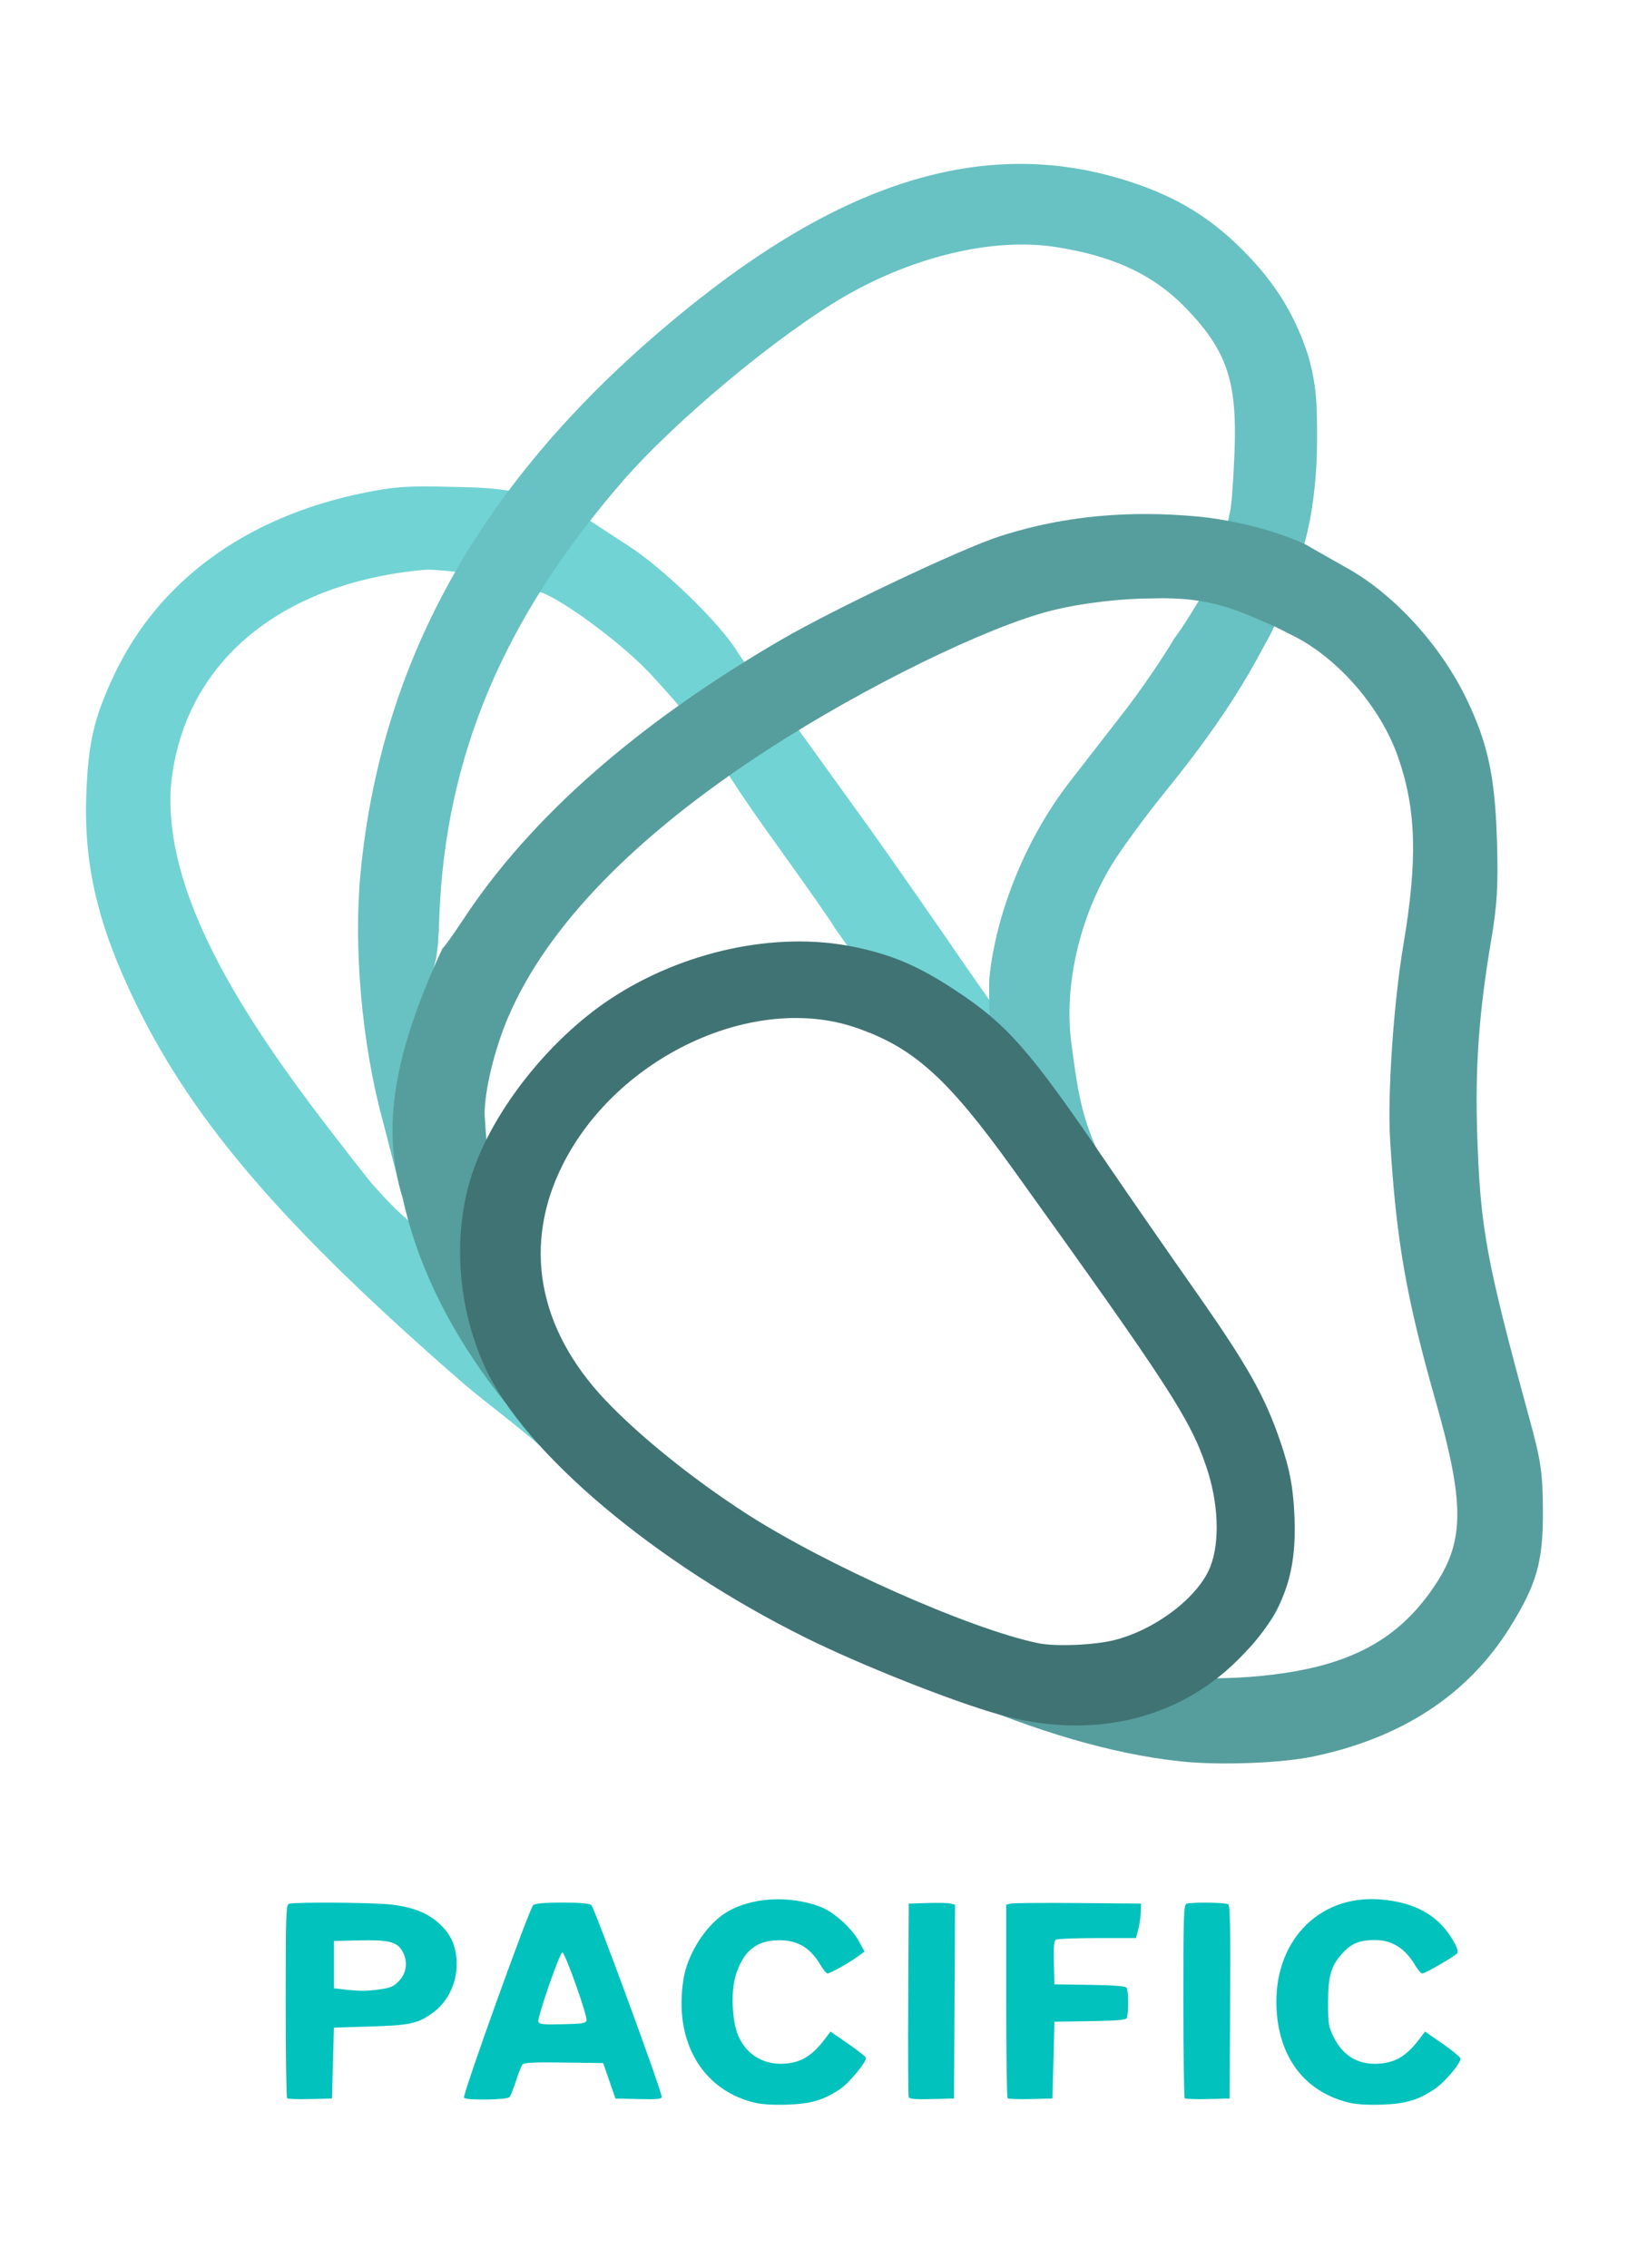
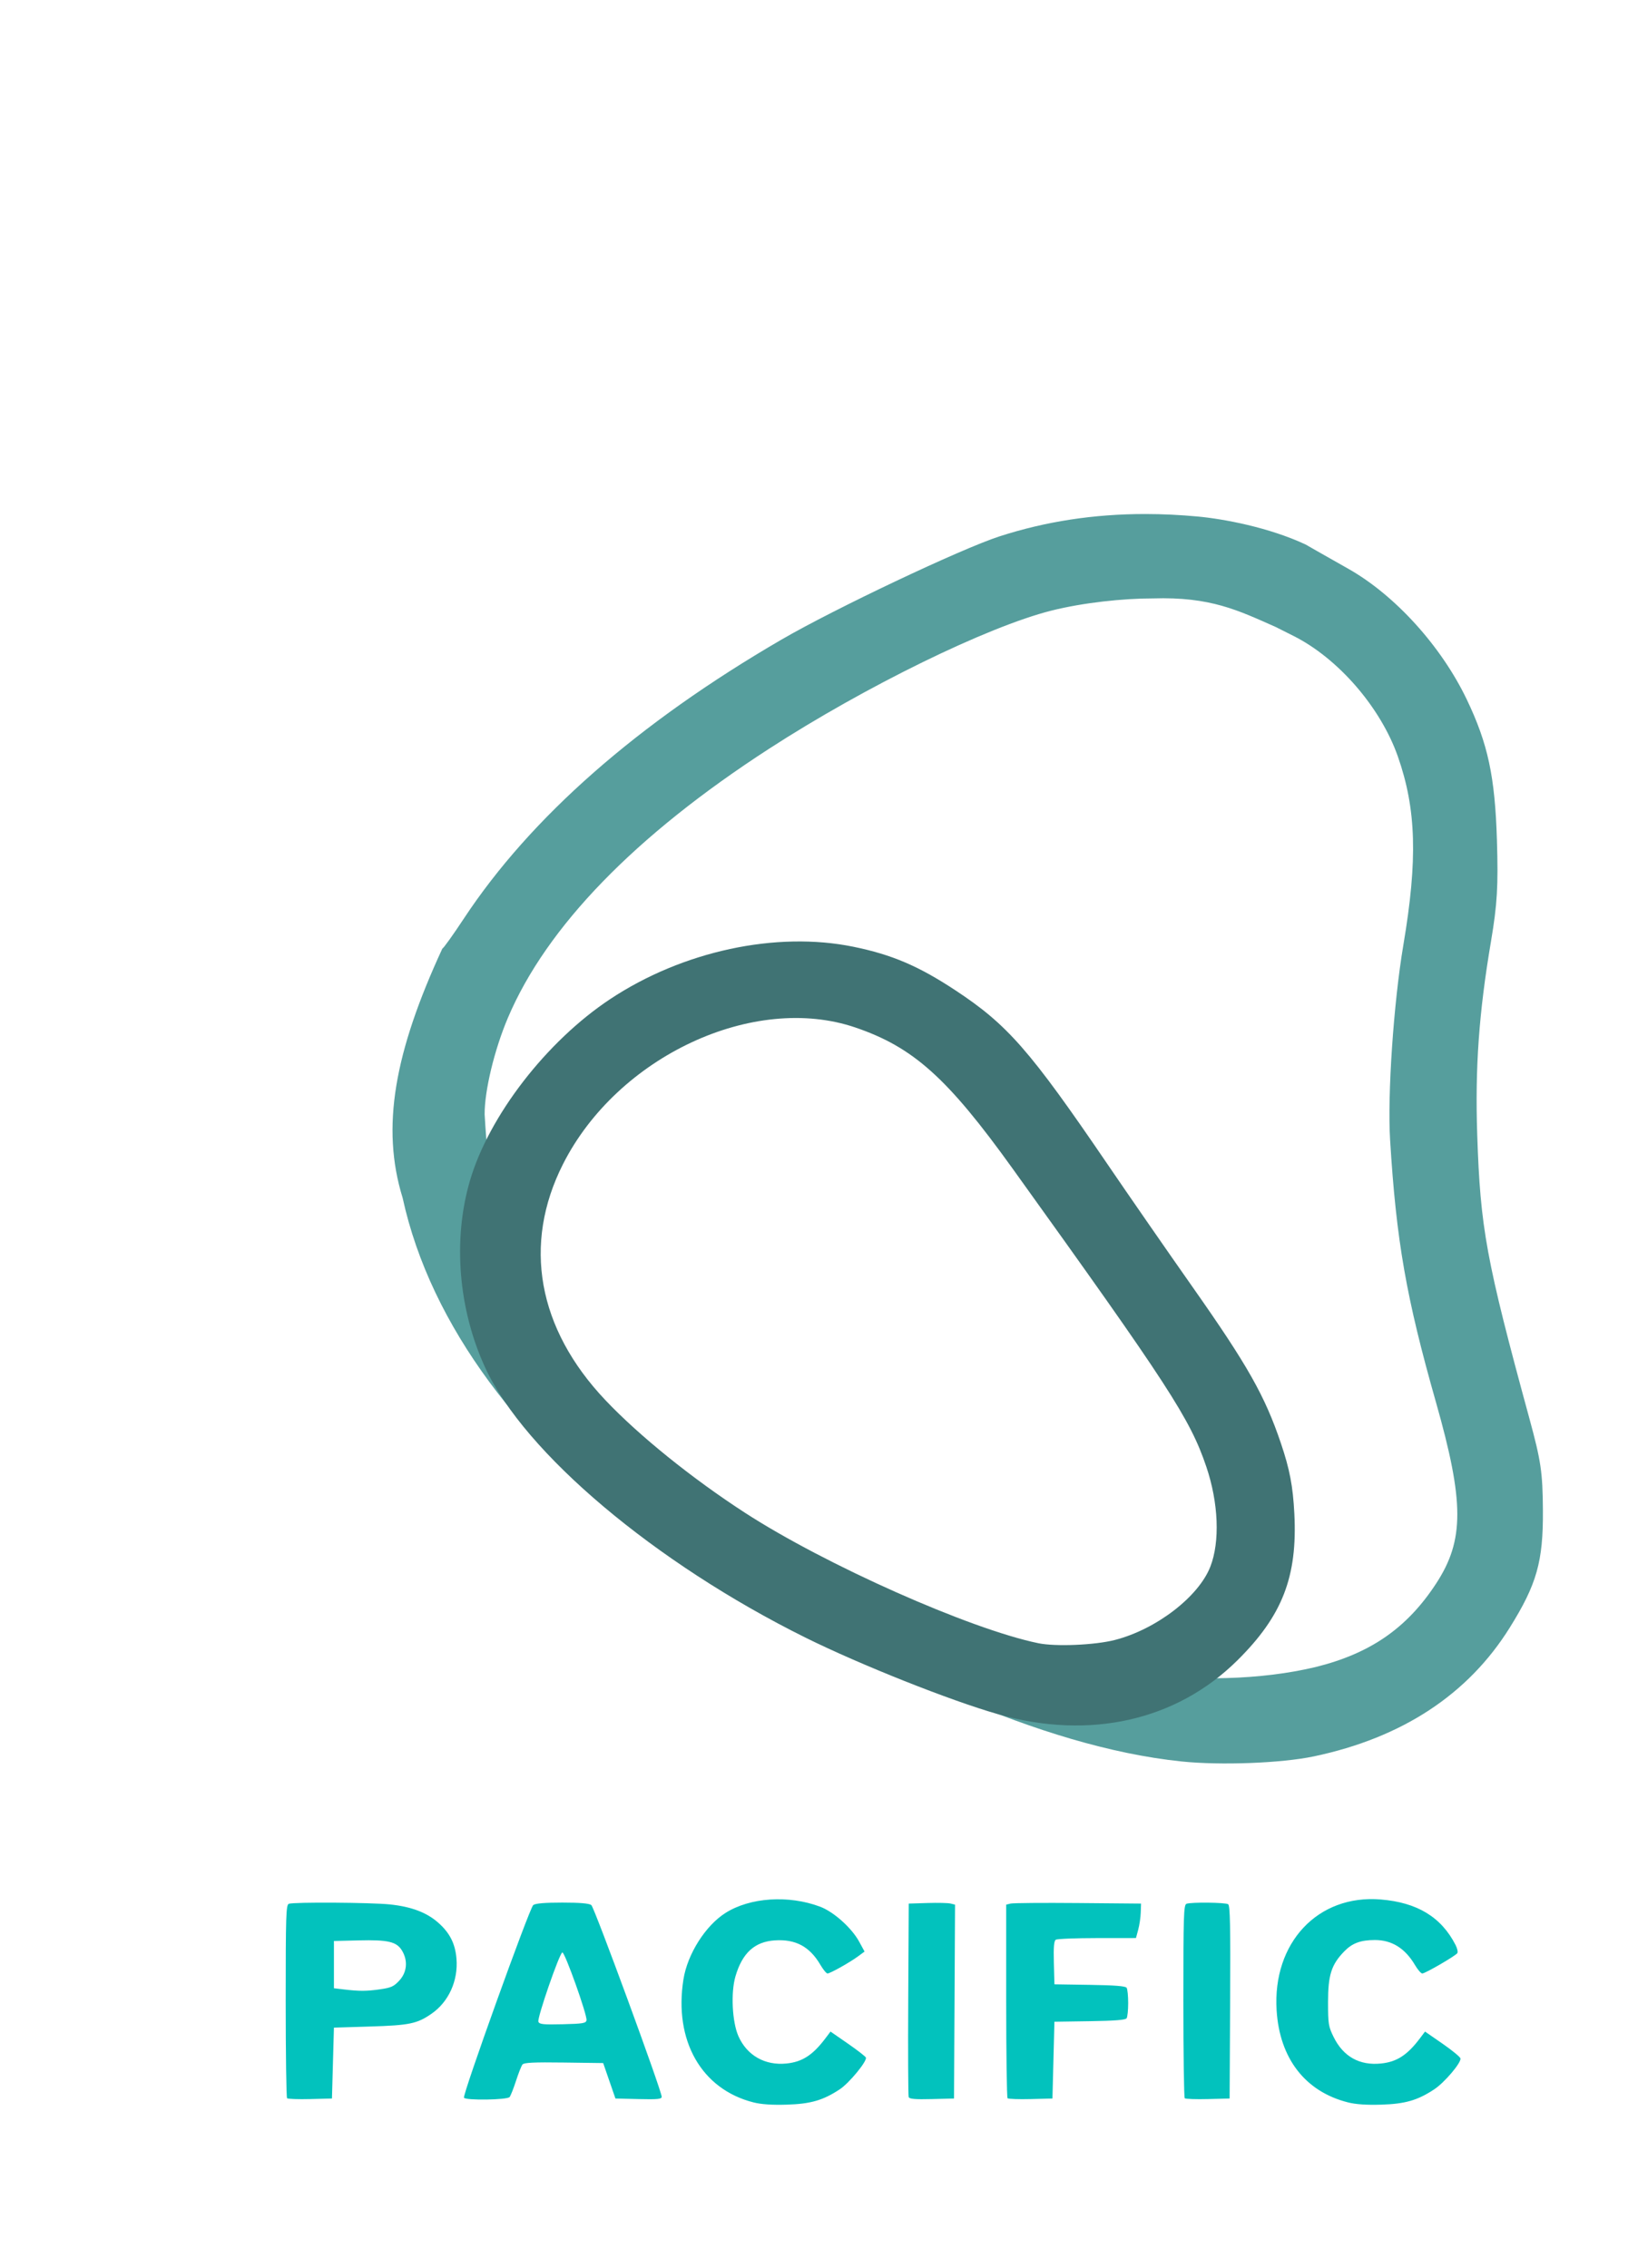
<svg xmlns="http://www.w3.org/2000/svg" xmlns:ns1="http://sodipodi.sourceforge.net/DTD/sodipodi-0.dtd" xmlns:ns2="http://www.inkscape.org/namespaces/inkscape" version="1.1" id="svg103" width="827" height="1152" viewBox="0 0 827 1152" ns1:docname="Logo turquoise.svg" ns2:export-filename="C:\Users\Clément Villars\Documents\Pacific\Logos\logo turquoise.png" ns2:export-xdpi="96" ns2:export-ydpi="96" ns2:version="0.92.4 (5da689c313, 2019-01-14)">
  <defs id="defs107" />
  <ns1:namedview pagecolor="#ffffff" bordercolor="#666666" borderopacity="1" objecttolerance="10" gridtolerance="10" guidetolerance="10" ns2:pageopacity="0" ns2:pageshadow="2" ns2:window-width="1366" ns2:window-height="705" id="namedview105" showgrid="false" ns2:snap-nodes="false" ns2:zoom="0.57943472" ns2:cx="971.68694" ns2:cy="493.90257" ns2:window-x="-8" ns2:window-y="-8" ns2:window-maximized="1" ns2:current-layer="svg103" />
  <path ns1:nodetypes="cscccccsccsscccccscccssccscccsccccccccccscccscscccscccccccccccccscsccccccsccccccccscccccccccscccccccccscccscccccscccsccscsc" ns2:connector-curvature="0" id="path125" d="m 382.765,1067.744 c -26.445,-6.669 -40.517,-31.37 -35.589,-62.473 2.036,-12.854 11.17,-27.288 21.349,-33.739 12.461,-7.897 32.006,-9.199 48.038,-3.2 6.921,2.589 16.072,10.774 19.89,17.79 l 2.727,5.01 -3.275,2.419 c -4.218,3.116 -14.212,8.72 -15.551,8.72 -0.568,0 -2.184,-1.963 -3.59,-4.363 -5.448,-9.296 -12.56,-13.13 -23.114,-12.457 -10.312,0.657 -16.598,6.402 -20.07,18.344 -2.393,8.232 -1.654,23.073 1.508,30.27 4.314,9.819 13.511,15.057 24.455,13.928 8.007,-0.826 13.305,-4.249 19.718,-12.738 l 2.631,-3.483 8.823,6.112 c 4.852,3.361 8.97,6.555 9.151,7.096 0.625,1.874 -8.477,12.932 -13.241,16.088 -8.484,5.62 -14.802,7.45 -26.995,7.822 -7.425,0.226 -12.906,-0.146 -16.866,-1.144 z m 302,0 c -21.712,-5.475 -34.747,-22.291 -36.265,-46.783 -2.128,-34.319 20.949,-58.887 52.862,-56.279 18.593,1.52 30.79,8.938 38.058,23.147 0.861,1.683 1.26,3.527 0.888,4.1 -0.906,1.392 -16.319,10.341 -17.811,10.341 -0.647,0 -2.304,-1.913 -3.682,-4.25 -5.039,-8.547 -11.775,-12.755 -20.402,-12.745 -7.223,0.01 -11.47,1.577 -15.518,5.732 -6.577,6.751 -8.264,12.01 -8.264,25.762 0,11.132 0.203,12.414 2.814,17.73 4.901,9.98 13.186,14.618 24.1,13.492 8.007,-0.826 13.305,-4.249 19.718,-12.738 l 2.631,-3.483 8.869,6.14 c 4.878,3.377 8.988,6.752 9.133,7.5 0.425,2.183 -8.092,12.226 -13.286,15.666 -8.468,5.609 -14.792,7.44 -26.979,7.811 -7.425,0.226 -12.906,-0.146 -16.866,-1.144 z m -538.937,-2.109 c -0.384,-0.384 -0.698,-22.624 -0.698,-49.424 0,-43.51 0.169,-48.791 1.582,-49.333 2.436,-0.935 41.852,-0.684 51.418,0.327 10.851,1.147 18.579,4.063 24.439,9.221 5.92,5.211 8.699,10.697 9.317,18.388 0.896,11.161 -3.967,21.867 -12.673,27.9 -7.307,5.064 -11.203,5.877 -31.082,6.488 l -18.5,0.569 -0.5,18 -0.5,18 -11.052,0.281 c -6.079,0.154 -11.366,-0.033 -11.75,-0.417 z m 47.302,-55.337 c 5.576,-0.8 6.962,-1.435 9.75,-4.465 3.911,-4.251 4.411,-10.145 1.294,-15.257 -2.722,-4.465 -7.094,-5.479 -22.044,-5.111 l -12.5,0.307 v 12 12 l 5,0.593 c 7.95,0.943 11.561,0.93 18.5,-0.066 z m 42.561,55.072 c -0.854,-1.382 33.322,-96.426 35.185,-97.849 1.117,-0.853 5.8,-1.25 14.754,-1.25 8.957,0 13.636,0.397 14.75,1.25 1.549,1.186 35.75,94.339 35.75,97.373 0,1.188 -2.057,1.391 -11.75,1.159 l -11.75,-0.282 -3.112,-9 -3.112,-9 -19.999,-0.27 c -15.239,-0.206 -20.239,0.032 -21.005,1 -0.553,0.699 -2.026,4.42 -3.272,8.27 -1.246,3.85 -2.711,7.562 -3.256,8.25 -1.168,1.476 -22.29,1.794 -23.183,0.349 z m 62.245,-39.324 c 0.476,-2.485 -11.063,-34.855 -12.284,-34.459 -1.506,0.488 -12.864,33.351 -12.161,35.184 0.506,1.318 2.444,1.519 12.357,1.281 10.203,-0.245 11.801,-0.51 12.088,-2.007 z m 163.665,39.008 c -0.27,-0.706 -0.374,-23.108 -0.231,-49.783 l 0.26,-48.5 9.5,-0.293 c 5.225,-0.161 10.517,-0.039 11.759,0.271 l 2.259,0.565 -0.259,49.228 -0.259,49.229 -11.269,0.283 c -8.457,0.212 -11.391,-0.037 -11.76,-1 z m 50.227,0.581 c -0.384,-0.384 -0.698,-22.664 -0.698,-49.512 v -48.814 l 2.25,-0.549 c 1.238,-0.302 16.65,-0.423 34.25,-0.269 l 32,0.28 -0.142,4.5 c -0.078,2.475 -0.658,6.412 -1.289,8.75 l -1.146,4.25 -19.711,0.015 c -10.841,0.01 -20.29,0.382 -20.997,0.831 -0.949,0.602 -1.211,3.672 -1,11.735 l 0.286,10.919 17.956,0.274 c 12.831,0.196 18.178,0.624 18.735,1.5 0.428,0.674 0.779,4.151 0.779,7.726 0,3.575 -0.351,7.052 -0.779,7.726 -0.557,0.876 -5.904,1.304 -18.735,1.5 l -17.956,0.274 -0.5,19.5 -0.5,19.5 -11.052,0.281 c -6.079,0.154 -11.366,-0.033 -11.75,-0.417 z m 90,0 c -0.384,-0.384 -0.698,-22.624 -0.698,-49.424 0,-43.51 0.169,-48.791 1.582,-49.333 2.327,-0.893 19.708,-0.71 21.178,0.223 0.991,0.629 1.204,11.25 1,49.735 l -0.26,48.935 -11.052,0.281 c -6.079,0.154 -11.366,-0.033 -11.75,-0.417 z" style="fill:#02c2bd;fill-opacity:1" />
  <g id="g1072" transform="translate(1326.402,3125.722)">
    <g id="g1620" transform="translate(-196,-114)">
-       <path ns1:nodetypes="ccccccssccccscccccscccccccccscccccccccc" ns2:connector-curvature="0" d="m 100.312,-2800.721 c -19.882,-0.63 -28.023,-0.053 -43.32,3.076 -59.926,12.257 -104.328,44.75 -126.91,92.869 -9.982,21.271 -12.893,33.738 -13.916,59.602 -1.446,36.57 5.813,67.277 25.377,107.344 29.439,60.29 75.859,114.037 166.402,192.668 10.459,9.083 33.349,25.748 46.473,38.586 26.424,25.848 52.04,39.499 82.777,58.604 68.024,42.281 114.058,66.586 186.366,74.099 46.729,-6.055 73.246,-28.864 72.181,-30.141 -2.786,-3.085 7.516,-2.42 12.555,-8.419 5.038,-6 10.477,-13.433 12.088,-16.52 9.133,-17.503 6.935,-38.876 4.082,-59.203 -5.069,-36.118 -17.142,-59.132 -62.863,-123.679 -33.121,-53.967 -83.35,-122.476 -107.612,-158.338 -6.9,-9.86 -27.416,-39.76 -45.592,-64.955 l -33.047,-45.809 c -19.96,-25.655 -19.903,-22.97 -28.248,-35.617 -9.153,-15.349 -38.698,-43.24 -54.623,-53.561 -9.166,-5.941 -18.232,-11.877 -20.146,-13.193 -28.979,-15.658 -43.716,-17.04 -72.023,-17.414 z m -10.104,42.055 c 23.943,1.131 38.128,6.226 53.525,10.734 8.632,0 46.005,27.269 61.17,44.633 14.132,15.071 28.512,33.44 35.48,45.613 9.658,15.352 19.336,28.84 28.002,40.903 14.76,20.513 27.306,38.512 27.881,39.996 24.238,33.66 38.725,57.297 59.442,78.165 14.85,15.476 103.13,135.006 118.944,162.182 12.182,20.934 18.342,44.242 18.291,62.007 -0.051,17.792 -5.377,34.485 -17.92,46.052 -11.571,10.671 -25.816,14.247 -41.572,17.557 -24.666,5.181 -45.755,2.21 -94.067,-17.453 -65.507,-18.346 -117.005,-60.816 -156.343,-98.683 -39.321,-37.973 -45.112,-47.486 -93.266,-95.448 -7.489,-1.251 -20.703,-15.377 -29.782,-25.887 C 15.591,-2504.791 -44.551,-2580.954 -41,-2647.394 c 5.07,-61.024 52.108,-102.8 124.699,-110.752 2.649,-0.29 4.808,-0.496 6.51,-0.519 z" style="fill:#71d3d4;fill-opacity:1;stroke-width:1.843" transform="translate(-1002.701,36.242)" id="path1080" />
-       <path ns1:nodetypes="ccscccccccsccccssscscccsccccsccc" ns2:connector-curvature="0" id="path1076-6" d="m -627.128,-2434.458 c 0.956,0 -1.358,-73.913 -0.668,-80.725 3.396,-33.496 18.938,-71.367 40.852,-99.545 6.671,-8.578 19.079,-24.562 27.574,-35.52 8.494,-10.957 19.927,-27.649 25.406,-37.093 10.298,-13.913 13.785,-23.429 17.352,-24.563 6.195,-1.76 28.52,8.781 33.171,12.152 3.385,2.453 -0.439,7.976 -8.01,21.915 -11.518,21.206 -26.351,42.713 -47.222,68.469 -10.158,12.535 -22.322,29.144 -27.031,36.909 -16.495,27.197 -24.318,61.834 -20.458,90.577 4.6,34.255 6.32,51.024 39.203,97.138 -83.995,-50.619 -27.254,-21.42 -80.169,-49.714 z m -308.838,-8.077 c -10.611,-38.907 -14.979,-88.007 -11.238,-126.32 11.073,-113.407 66.604,-207.614 171.142,-290.34 80.398,-63.623 151.171,-82.891 220.409,-60.005 23.17,7.658 40.218,18.074 56.648,34.611 16.122,16.227 25.872,31.805 32.808,52.422 4.578,15.438 4.93,25.432 4.829,44.956 -0.169,32.55 -6.425,51.715 -8.1,57.547 -1.479,-0.214 -17.003,2.953 -26.482,0.139 -19.926,16.284 -10.469,-17.757 -9.503,-22.822 0.644,-2.523 1.617,-15.831 2.161,-29.573 1.418,-35.8 -3.732,-51.361 -24.05,-72.673 -16.63,-17.444 -37.449,-27.256 -67.399,-31.767 -31.172,-4.695 -71.36,4.782 -106.523,25.12 -33.799,19.549 -86.266,63.241 -113.026,94.121 -60.724,70.076 -90.087,140.165 -92.984,221.949 -0.687,19.387 -1.353,22.712 -7.519,37.546 -8.099,19.482 -13.725,45.017 -13.797,62.627 -0.08,19.469 21.89,116.384 -7.376,2.462 z" style="fill:#68c1c2;fill-opacity:1;stroke-width:1.843" />
      <path ns1:nodetypes="csscccccscsccccscccccccccccsccscccccccccc" ns2:connector-curvature="0" d="m -548.576,-2750.666 c -26.102,-0.01 -50.678,3.766 -74.156,11.369 -19.422,6.29 -83.775,36.764 -110.733,52.438 -73.003,42.445 -127.378,90.202 -161.367,141.736 -5.492,8.326 -10.377,15.139 -10.854,15.139 -24.356,52.67 -31.27,90.784 -20.191,126.609 14.355,65.76 61.559,125.817 124.327,172.83 11.703,8.765 36.739,15.883 47.433,22.53 68.025,42.281 151.581,83.366 223.889,90.879 19.92,2.07 50.843,0.883 67.273,-2.58 44.822,-9.448 78.28,-31.422 99.434,-65.301 13.796,-22.096 17.058,-33.61 16.893,-59.635 -0.123,-19.328 -0.965,-25.047 -6.896,-46.791 -21.98,-80.579 -24.875,-96.343 -26.471,-144.043 -1.135,-33.93 0.859,-61.898 6.998,-98.168 3.178,-18.773 3.724,-28.101 3.014,-51.379 -0.986,-32.291 -4.55,-48.923 -15.295,-71.398 -12.951,-27.088 -36.482,-53.045 -60.236,-66.445 -6.043,-3.409 -13.388,-7.573 -16.322,-9.254 l -5.336,-3.057 c -18.738,-8.758 -41.73,-12.995 -54.776,-14.209 -9.056,-0.843 -17.926,-1.266 -26.627,-1.27 z m 3.785,42.863 v 0 c 29.473,-0.943 43.553,6.172 62.4,14.494 l 9.061,4.551 c 22.73,11.414 44.27,36.292 53.025,61.242 9.372,26.705 10.12,52.333 2.795,95.695 -4.963,29.377 -8.145,76.163 -6.738,99.088 3.141,51.183 8.183,80.02 23.256,133.031 14.473,50.903 14.499,70.194 0.125,92.203 -14.781,22.631 -33.424,35.544 -61.25,42.42 -55.761,13.32 -133.03,2.362 -196.598,-22.627 -63.066,-25.668 -117.005,-63.257 -156.343,-101.124 -52.875,-33.06 -65.875,-98.603 -69.152,-156.913 -0.096,-11.933 4.958,-32.912 11.826,-49.084 19.634,-46.229 64.599,-92.558 132.518,-136.539 48.969,-31.711 110.996,-62.06 143.568,-70.248 16.111,-4.05 36.634,-6.21 51.506,-6.189 z" style="fill:#569e9d;fill-opacity:1;stroke-width:1.843" id="path1078-8" />
      <path ns2:connector-curvature="0" id="path1074" d="m -623.329,-2141.112 c -24.111,-6.85 -70.175,-25.159 -97.902,-38.914 -76.471,-37.935 -142.681,-93.729 -162.685,-137.09 -13.652,-29.592 -16.547,-64.928 -7.776,-94.919 9.632,-32.937 38.871,-70.813 71.219,-92.255 36.811,-24.401 84.362,-34.634 123.606,-26.601 19.564,4.005 33.091,9.782 51.821,22.132 26.434,17.43 37.755,30.357 76.898,87.804 11,16.144 30.736,44.628 43.859,63.299 27.723,39.443 36.442,54.88 44.565,78.902 4.486,13.267 6.119,21.816 6.833,35.781 1.638,32.005 -6.08,51.869 -28.948,74.504 -30.946,30.63 -75.026,40.556 -121.49,27.356 z m 59.326,-37.733 c 20.992,-5.417 42.488,-21.938 48.444,-37.232 4.944,-12.696 4.144,-32.451 -2.055,-50.75 -8.247,-24.342 -18.97,-40.842 -98.383,-151.382 -33.1,-46.074 -50.437,-61.635 -79.85,-71.667 -51.694,-17.633 -120.893,14.678 -148.554,69.362 -20.604,40.733 -12.929,83.494 21.513,119.866 17.084,18.041 44.025,39.777 70.869,57.179 40.778,26.434 114.224,59.094 149.057,66.282 8.814,1.819 28.777,0.97 38.958,-1.658 z" style="fill:#407374;fill-opacity:1;stroke-width:1.843" />
    </g>
  </g>
</svg>